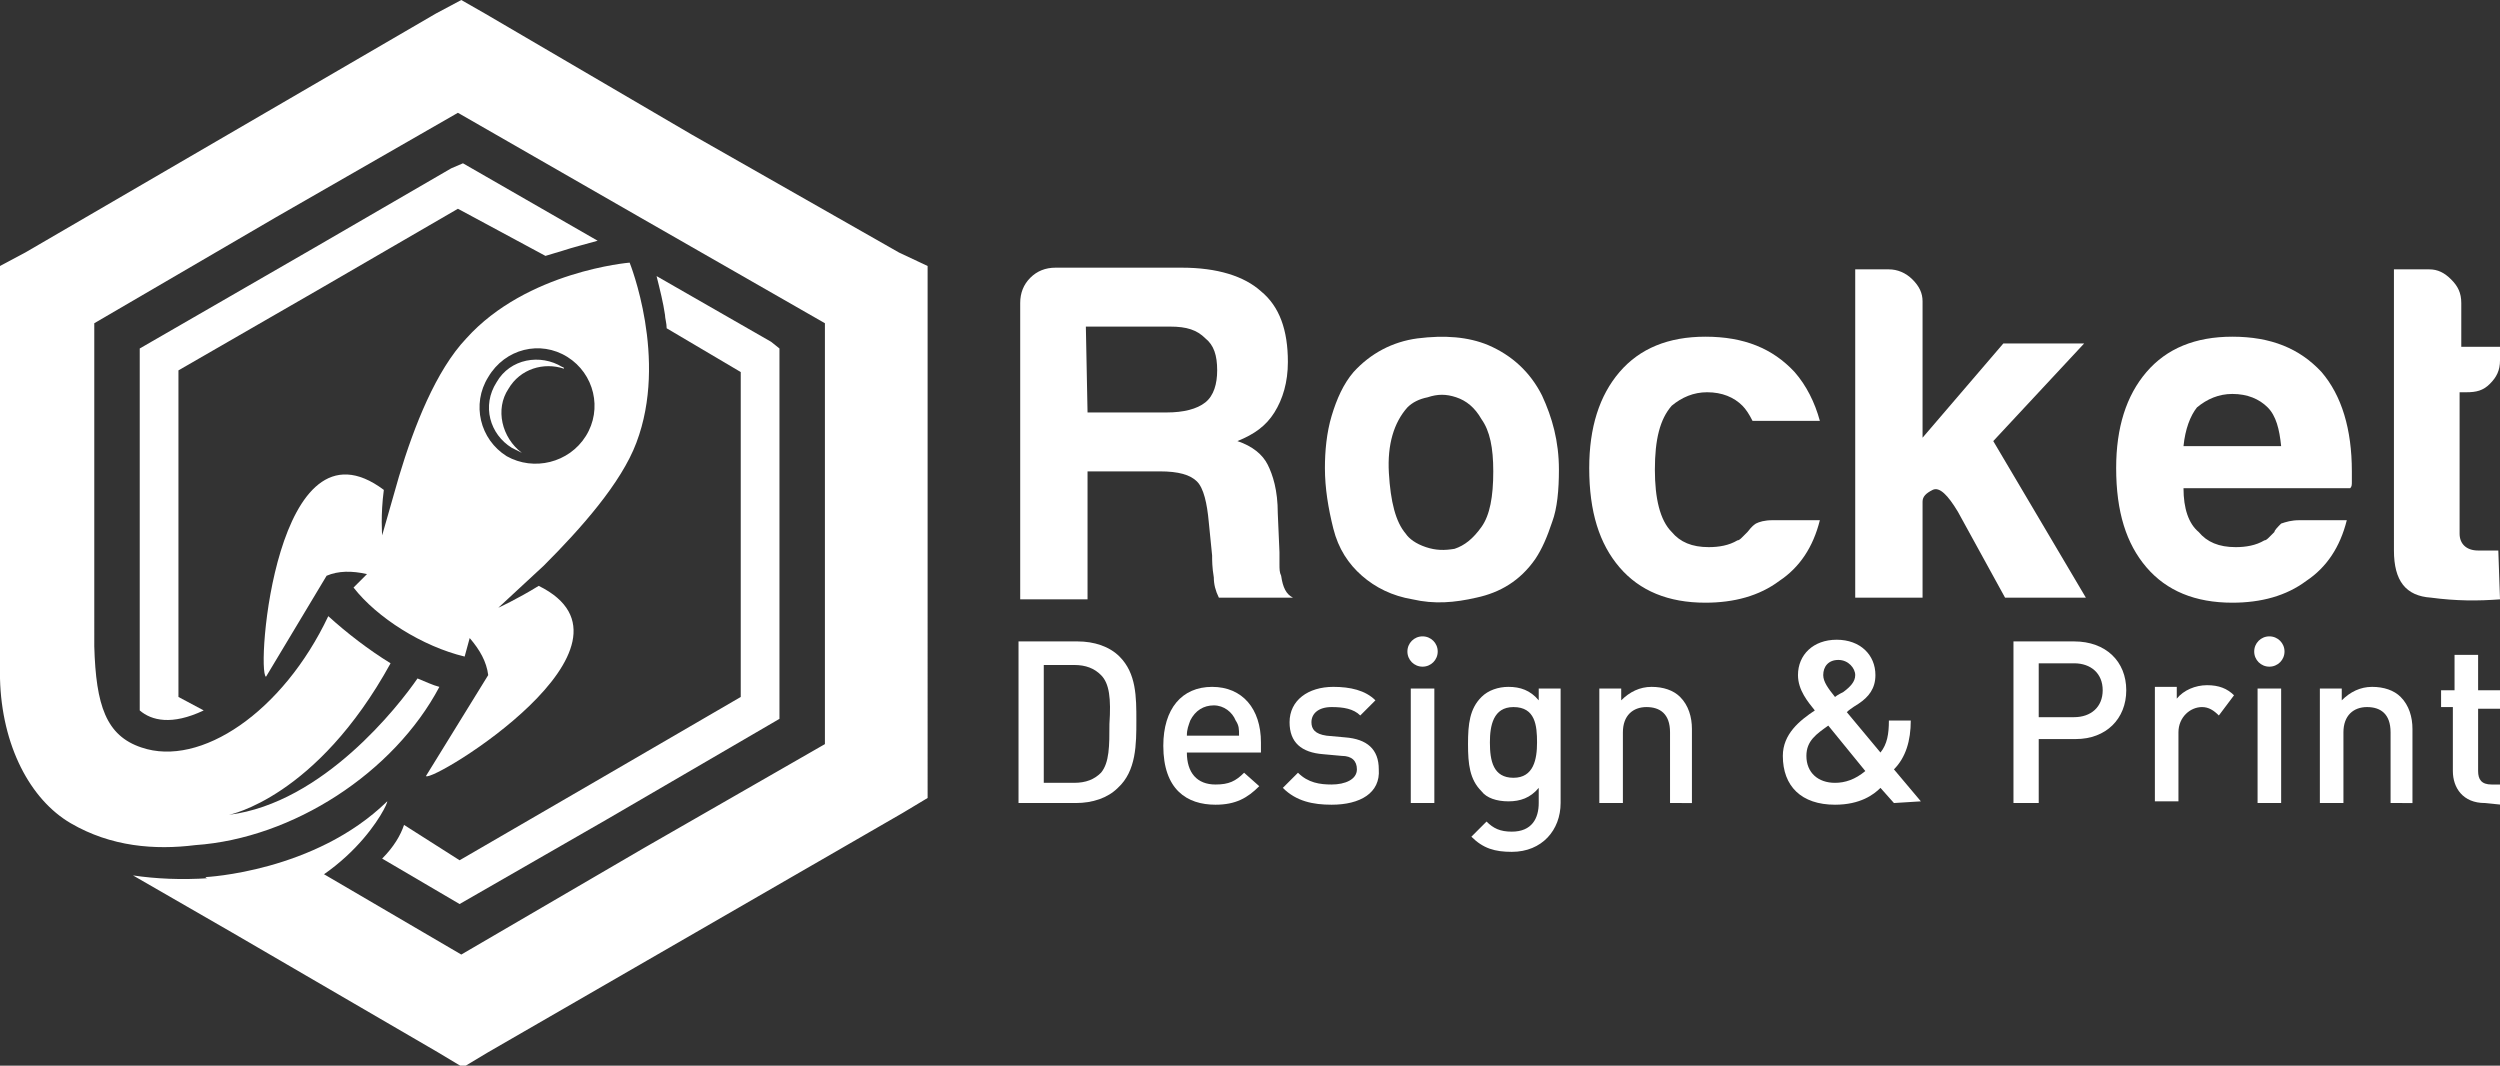
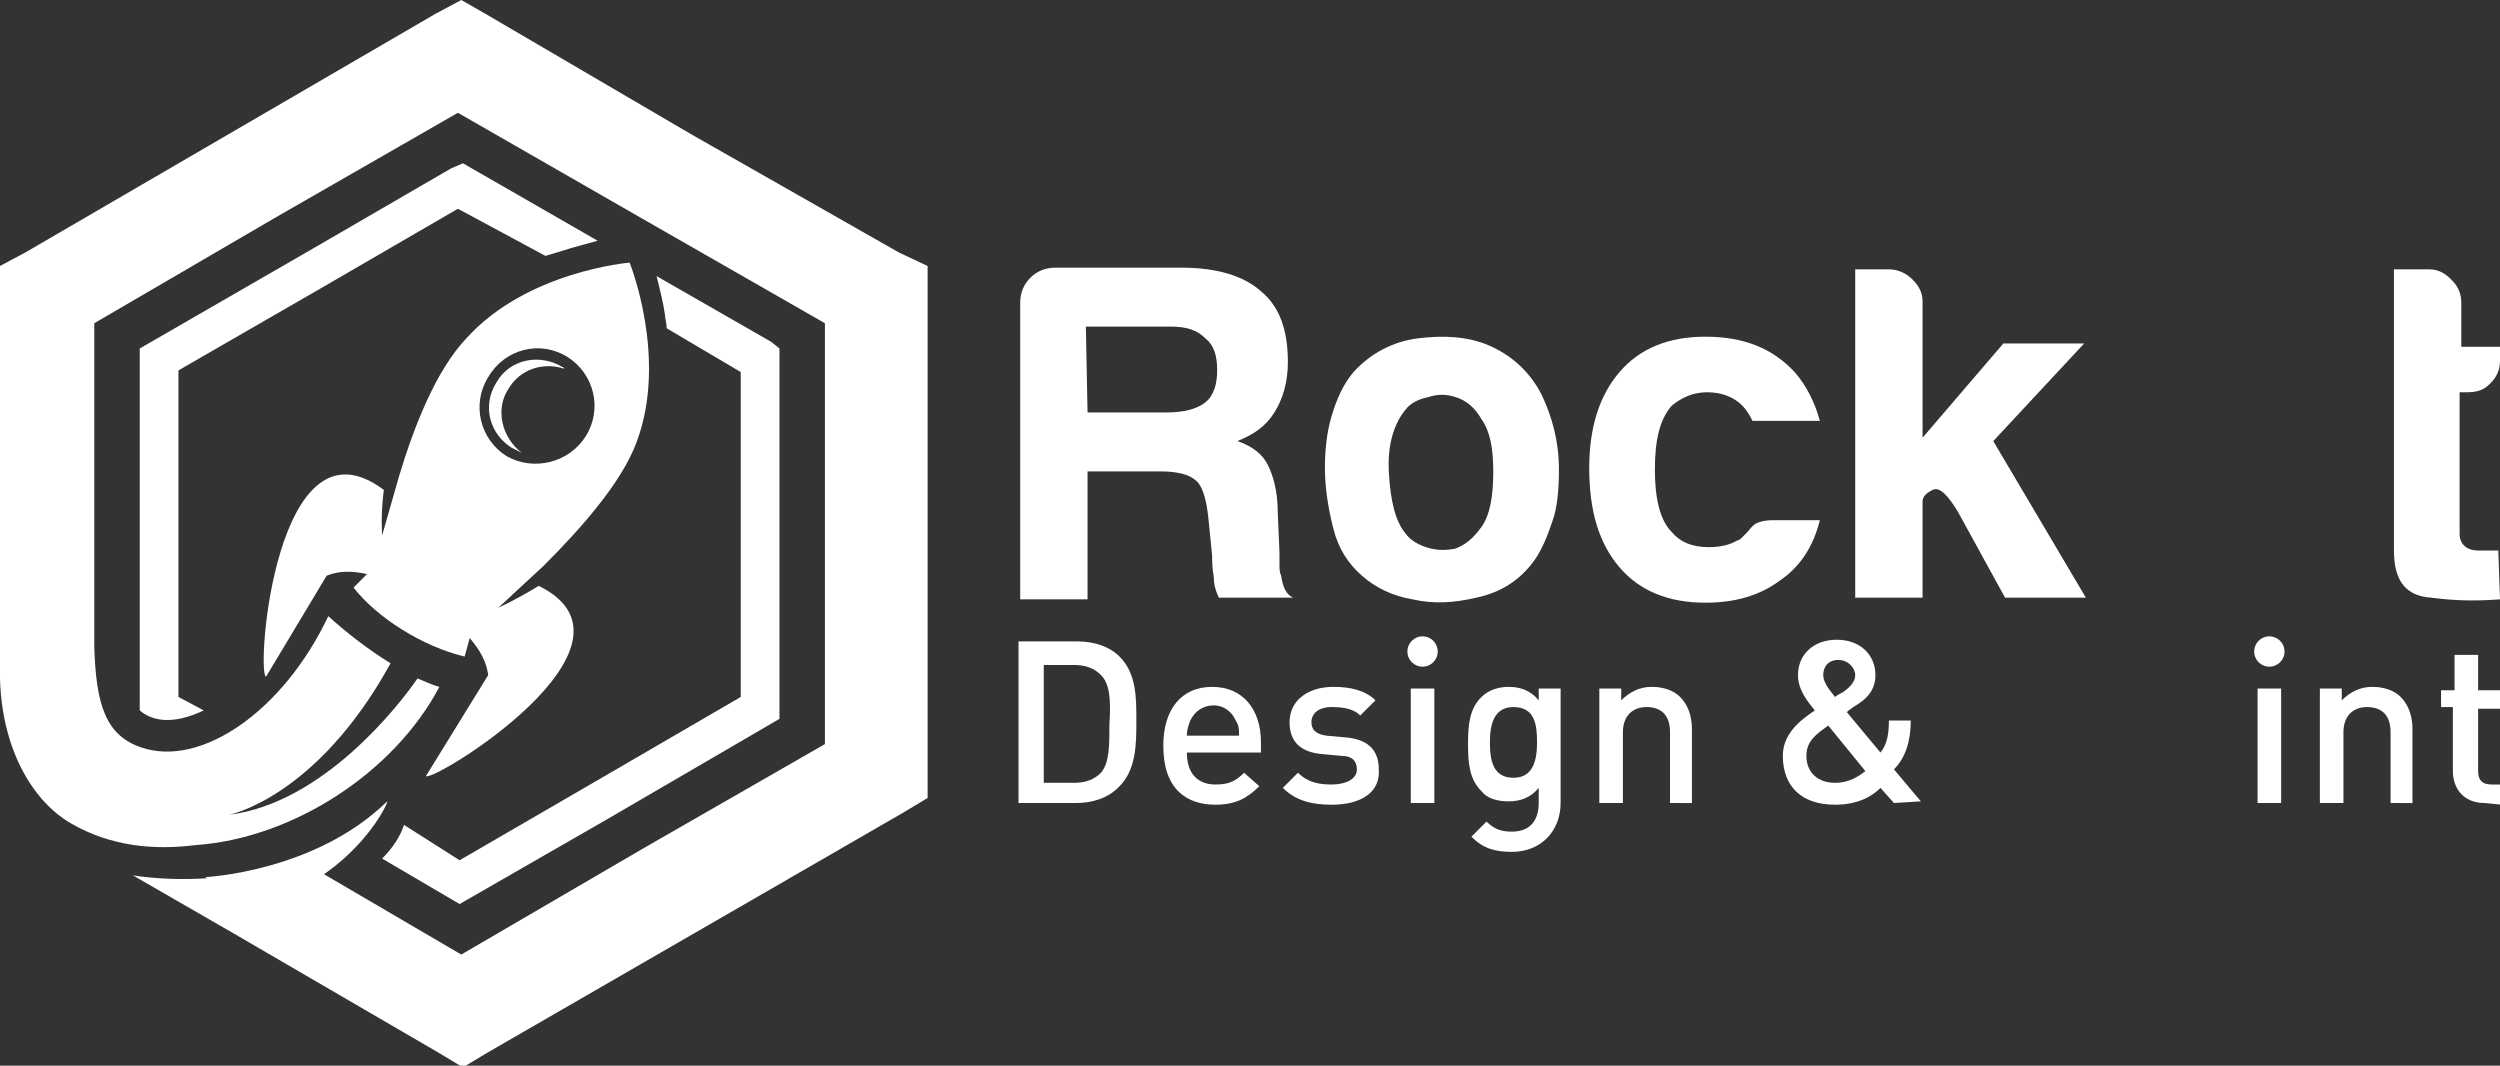
<svg xmlns="http://www.w3.org/2000/svg" version="1.1" id="Layer_1" x="0px" y="0px" viewBox="0 0 148.5 63.3" style="enable-background:new 0 0 148.5 63.3;" xml:space="preserve">
  <rect x="0" y="0" width="148.5" height="63.3" fill="#333333" stroke="none" />
  <style type="text/css">
	.st0{fill-rule:evenodd;clip-rule:evenodd;fill:#FFFFFF;}
	.st1{fill:#FFFFFF;}
</style>
  <g>
    <path class="st0" d="M32.4,15.2c0.3-0.1,0.7-0.2,1-0.3c0.6-0.2,1.4-0.4,2.1-0.6l-8-4.6L26.8,10l-8.1,4.7l0,0l-10.4,6v21.5   c0.7,0.6,1.9,0.9,3.8,0l-1.5-0.8V22l8.5-4.9l0,0l8.1-4.7L32.4,15.2z M45.8,20.3L39,16.4c0.2,0.8,0.4,1.6,0.5,2.3   c0,0.2,0.1,0.5,0.1,0.8l4.4,2.6v19.3l-8.6,5l-8.1,4.7L24,49c-0.2,0.6-0.6,1.3-1.3,2l4.6,2.7l8.7-5l0,0l10.3-6v-22L45.8,20.3z" />
    <path class="st1" d="M53.4,15L41.1,8l0,0L28.8,0.8L27.4,0l-1.5,0.8L13.7,7.9l0,0L1.5,15L0,15.8v24.5c0.1,4,1.8,7.2,4.2,8.6   s5,1.6,7.4,1.3c5.8-0.4,11.8-4.3,14.5-9.4c-0.4-0.1-0.8-0.3-1.3-0.5c-1.1,1.6-5.6,7.4-11.2,8.1c0,0,5.2-1,9.6-9   c-1.3-0.8-2.6-1.8-3.7-2.8c-2.7,5.7-7.6,9-11.1,7.8c-2.1-0.7-2.7-2.5-2.8-6V19.2l10.8-6.3l10.8-6.2L38,12.9l0,0l11,6.3v25   l-10.8,6.2l0,0l-10.8,6.3L18,51.2c-4.1,1.1-7.4,1.2-10.1,0.8l5.9,3.4L26,62.5l1.5,0.9l1.5-0.9l12.3-7.1l12.3-7.1l1.5-0.9V15.8   L53.4,15z" />
    <path class="st0" d="M37.8,26.3c1.9-5-0.4-10.7-0.4-10.7s-6.1,0.5-9.7,4.5c-1.8,1.9-3.1,5.2-4,8.2l-1,3.5c0,0-0.1-1.2,0.1-2.7   c-6.4-4.8-7.6,10.8-7,11.1l3.6-6c0.7-0.3,1.5-0.3,2.4-0.1L21,34.9c1.4,1.8,4.1,3.5,6.6,4.1l0.3-1.1c0.6,0.7,1,1.4,1.1,2.2l-3.7,6   c0.4,0.4,13.8-7.8,6.7-11.3c-1.3,0.8-2.4,1.3-2.4,1.3l2.7-2.5C34.5,31.4,36.9,28.7,37.8,26.3z M30.1,27.1c-1.6-1-2.1-3.1-1.1-4.7   c1-1.7,3.1-2.2,4.7-1.2c1.6,1,2.1,3.1,1.1,4.7C33.8,27.5,31.7,28,30.1,27.1z" />
    <g>
      <path class="st0" d="M33.4,21.8c0,0,0.1,0,0.1,0.1c-1.2-0.4-2.6,0-3.3,1.2c-0.8,1.2-0.4,2.9,0.8,3.8c-0.2-0.1-0.4-0.2-0.6-0.3    c-1.3-0.8-1.8-2.5-0.9-3.9C30.3,21.3,32.1,21,33.4,21.8L33.4,21.8z" />
    </g>
    <path class="st0" d="M14.4,54l-2.2-1.9c0,0,6.5-0.3,10.8-4.5C23.1,47.7,20.7,52.7,14.4,54L14.4,54z" />
  </g>
  <g>
    <g>
      <path class="st1" d="M60.6,35.6V18c0-0.6,0.2-1.1,0.6-1.5c0.4-0.4,0.9-0.6,1.5-0.6h7.5c2.1,0,3.7,0.5,4.7,1.4    c1.1,0.9,1.6,2.3,1.6,4.2c0,1.2-0.3,2.2-0.8,3s-1.2,1.3-2.2,1.7c0.9,0.3,1.5,0.8,1.8,1.4s0.6,1.5,0.6,2.9l0.1,2.3    c0,0.2,0,0.5,0,0.7c0,0.3,0,0.5,0.1,0.7c0.1,0.7,0.3,1.1,0.7,1.3h-4.4c-0.2-0.4-0.3-0.8-0.3-1.2C72,33.7,72,33.3,72,33l-0.2-2    c-0.1-1.1-0.3-2-0.7-2.4C70.7,28.2,70,28,68.9,28h-4.3v7.6H60.6z M64.6,24.5h4.7c1,0,1.8-0.2,2.3-0.6s0.7-1.1,0.7-1.9    c0-0.9-0.2-1.5-0.7-1.9c-0.5-0.5-1.1-0.7-2.1-0.7h-5L64.6,24.5L64.6,24.5z" />
      <path class="st1" d="M80.9,34.2c-0.8-0.7-1.4-1.6-1.7-2.8c-0.3-1.2-0.5-2.4-0.5-3.6c0-1,0.1-2.1,0.4-3.1s0.7-1.9,1.3-2.6    c1-1.1,2.3-1.8,3.8-2c1.6-0.2,3-0.1,4.2,0.4c1.4,0.6,2.5,1.6,3.2,3c0.6,1.3,1,2.7,1,4.4c0,1.2-0.1,2.3-0.4,3.1    c-0.3,0.9-0.6,1.6-1,2.2c-0.9,1.3-2.1,2-3.5,2.3c-1.3,0.3-2.5,0.4-3.8,0.1C82.7,35.4,81.7,34.9,80.9,34.2z M83.6,24.2    c-0.8,0.9-1.2,2.2-1.1,3.9c0.1,1.7,0.4,2.9,1,3.6c0.2,0.3,0.6,0.6,1.2,0.8s1.1,0.2,1.7,0.1c0.6-0.2,1.1-0.6,1.6-1.3    c0.5-0.7,0.7-1.8,0.7-3.3c0-1.4-0.2-2.4-0.7-3.1c-0.4-0.7-0.9-1.1-1.5-1.3c-0.6-0.2-1.1-0.2-1.7,0C84.3,23.7,83.9,23.9,83.6,24.2z    " />
      <path class="st1" d="M105.3,30.9h2.8c-0.4,1.6-1.2,2.8-2.4,3.6c-1.2,0.9-2.7,1.3-4.4,1.3c-2.2,0-3.9-0.7-5.1-2.1    c-1.2-1.4-1.8-3.3-1.8-5.9c0-2.4,0.6-4.3,1.8-5.7c1.2-1.4,2.9-2.1,5.1-2.1c2.3,0,4,0.7,5.3,2.1c0.7,0.8,1.2,1.8,1.5,2.9h-4    c-0.2-0.4-0.4-0.7-0.6-0.9c-0.5-0.5-1.2-0.8-2.1-0.8c-0.8,0-1.5,0.3-2.1,0.8c-0.7,0.8-1,2-1,3.8c0,1.7,0.3,3,1,3.7    c0.5,0.6,1.2,0.9,2.2,0.9c0.6,0,1.2-0.1,1.7-0.4c0.1,0,0.2-0.1,0.3-0.2c0.1-0.1,0.2-0.2,0.3-0.3c0.1-0.1,0.2-0.3,0.5-0.5    C104.5,31,104.8,30.9,105.3,30.9z" />
      <path class="st1" d="M114.2,20.4V26l4.8-5.6h4.8l-5.4,5.8l5.5,9.3h-4.8l-2.8-5.1c-0.6-1-1.1-1.5-1.5-1.3s-0.6,0.4-0.6,0.7v2.1v3.6    h-4V16h2c0.5,0,1,0.2,1.4,0.6s0.6,0.8,0.6,1.3V20V20.4z" />
-       <path class="st1" d="M136.6,30.9h2.8c-0.4,1.6-1.2,2.8-2.4,3.6c-1.2,0.9-2.7,1.3-4.4,1.3c-2.2,0-3.9-0.7-5.1-2.1    c-1.2-1.4-1.8-3.3-1.8-5.9c0-2.4,0.6-4.3,1.8-5.7c1.2-1.4,2.9-2.1,5.1-2.1c2.3,0,4,0.7,5.3,2.1c1.2,1.4,1.8,3.4,1.8,5.9    c0,0.2,0,0.3,0,0.4s0,0.2,0,0.2c0,0.2,0,0.3-0.1,0.4h-9.9c0,1.2,0.3,2.1,0.9,2.6c0.5,0.6,1.2,0.9,2.2,0.9c0.6,0,1.2-0.1,1.7-0.4    c0.1,0,0.2-0.1,0.3-0.2s0.2-0.2,0.3-0.3c0-0.1,0.2-0.3,0.4-0.5C135.8,31,136.1,30.9,136.6,30.9z M129.7,26.5h5.8    c-0.1-1-0.3-1.8-0.8-2.3s-1.2-0.8-2.1-0.8c-0.8,0-1.5,0.3-2.1,0.8C130.1,24.7,129.8,25.5,129.7,26.5z" />
      <path class="st1" d="M148.5,35.6c-1.3,0.1-2.6,0.1-4.1-0.1c-1.5-0.1-2.2-1-2.2-2.8V16h2.1c0.5,0,0.9,0.2,1.3,0.6    c0.4,0.4,0.6,0.8,0.6,1.4v2.6h2.3v0.8c0,0.6-0.2,1-0.6,1.4c-0.4,0.4-0.8,0.5-1.4,0.5h-0.4v8.4c0,0.6,0.4,1,1.1,1h1.2L148.5,35.6    L148.5,35.6z" />
    </g>
    <g>
      <path class="st1" d="M66.4,46.8c-0.6,0.6-1.5,0.9-2.5,0.9h-3.4v-9.6H64c1,0,1.9,0.3,2.5,0.9c1,1,1,2.4,1,3.8S67.5,45.8,66.4,46.8z     M65.4,40.1c-0.4-0.4-0.9-0.6-1.6-0.6H62v7h1.8c0.7,0,1.2-0.2,1.6-0.6c0.5-0.6,0.5-1.6,0.5-2.9C66,41.5,65.9,40.6,65.4,40.1z" />
      <path class="st1" d="M70.5,44.7c0,1.2,0.6,1.9,1.7,1.9c0.8,0,1.2-0.2,1.7-0.7l0.9,0.8c-0.7,0.7-1.4,1.1-2.6,1.1    c-1.7,0-3.1-0.9-3.1-3.5c0-2.2,1.1-3.5,2.9-3.5s2.9,1.3,2.9,3.3v0.6C74.9,44.7,70.5,44.7,70.5,44.7z M73.4,42.8    c-0.2-0.5-0.7-0.9-1.3-0.9s-1.1,0.3-1.4,0.9c-0.1,0.3-0.2,0.5-0.2,0.9h3.1C73.6,43.3,73.6,43.1,73.4,42.8z" />
      <path class="st1" d="M79.1,47.8c-1.1,0-2.1-0.2-2.9-1l0.9-0.9c0.6,0.6,1.3,0.7,2,0.7c0.8,0,1.5-0.3,1.5-0.9c0-0.5-0.3-0.8-0.9-0.8    l-1.1-0.1c-1.3-0.1-2-0.7-2-1.9c0-1.3,1.1-2.1,2.6-2.1c1,0,1.9,0.2,2.5,0.8l-0.9,0.9c-0.4-0.4-1-0.5-1.7-0.5    c-0.8,0-1.2,0.4-1.2,0.9c0,0.4,0.2,0.7,0.9,0.8l1.1,0.1c1.3,0.1,2,0.7,2,1.9C82,47.1,80.8,47.8,79.1,47.8z" />
      <path class="st1" d="M84.5,39.6c-0.5,0-0.9-0.4-0.9-0.9s0.4-0.9,0.9-0.9s0.9,0.4,0.9,0.9C85.4,39.2,85,39.6,84.5,39.6z M83.8,47.7    v-6.8h1.4v6.8H83.8z" />
      <path class="st1" d="M89.8,50.6c-1,0-1.7-0.2-2.4-0.9l0.9-0.9c0.4,0.4,0.8,0.6,1.5,0.6c1.2,0,1.6-0.8,1.6-1.7v-0.9    c-0.5,0.6-1.1,0.8-1.8,0.8c-0.7,0-1.3-0.2-1.6-0.6c-0.7-0.7-0.8-1.6-0.8-2.8s0.1-2.1,0.8-2.8c0.4-0.4,1-0.6,1.6-0.6    c0.7,0,1.3,0.2,1.8,0.8v-0.7h1.3v6.8C92.7,49.3,91.6,50.6,89.8,50.6z M89.9,42c-1.2,0-1.4,1.1-1.4,2.1c0,1.1,0.2,2.1,1.4,2.1    s1.4-1.1,1.4-2.1S91.2,42,89.9,42z" />
      <path class="st1" d="M99.2,47.7v-4.2c0-1.1-0.6-1.5-1.4-1.5s-1.4,0.5-1.4,1.5v4.2H95v-6.8h1.3v0.7c0.5-0.5,1.1-0.8,1.8-0.8    c0.7,0,1.3,0.2,1.7,0.6c0.5,0.5,0.7,1.2,0.7,1.9v4.4C100.5,47.7,99.2,47.7,99.2,47.7z" />
      <path class="st1" d="M112.5,47.7l-0.8-0.9c-0.4,0.4-1.2,1-2.7,1c-2,0-3.1-1.1-3.1-2.9c0-1.3,1-2.1,1.9-2.7c-0.4-0.5-1-1.2-1-2.1    c0-1.2,0.9-2.1,2.3-2.1s2.3,0.9,2.3,2.1c0,0.8-0.4,1.3-1,1.7c0,0-0.5,0.3-0.7,0.5l2,2.4c0.4-0.5,0.5-1.1,0.5-1.9h1.3    c0,1.2-0.3,2.2-1,2.9l1.6,1.9L112.5,47.7L112.5,47.7z M108.6,43.1c-0.7,0.5-1.3,0.9-1.3,1.8c0,1,0.7,1.6,1.7,1.6    c0.6,0,1.2-0.2,1.8-0.7L108.6,43.1z M109.2,39.2c-0.6,0-0.9,0.4-0.9,0.9c0,0.4,0.3,0.8,0.7,1.3c0.1-0.1,0.5-0.3,0.5-0.3    c0.4-0.3,0.7-0.6,0.7-1C110.2,39.7,109.8,39.2,109.2,39.2z" />
-       <path class="st1" d="M123.3,43.9h-2.2v3.8h-1.5v-9.6h3.6c1.9,0,3.1,1.2,3.1,2.9S125.1,43.9,123.3,43.9z M123.2,39.4h-2.1v3.2h2.1    c1,0,1.7-0.6,1.7-1.6S124.2,39.4,123.2,39.4z" />
-       <path class="st1" d="M131.8,42.5c-0.3-0.3-0.6-0.5-1-0.5c-0.7,0-1.4,0.6-1.4,1.5v4.1H128v-6.8h1.3v0.7c0.4-0.5,1.1-0.8,1.8-0.8    s1.2,0.2,1.6,0.6L131.8,42.5z" />
      <path class="st1" d="M134.8,39.6c-0.5,0-0.9-0.4-0.9-0.9s0.4-0.9,0.9-0.9s0.9,0.4,0.9,0.9C135.7,39.2,135.3,39.6,134.8,39.6z     M134.1,47.7v-6.8h1.4v6.8H134.1z" />
      <path class="st1" d="M142,47.7v-4.2c0-1.1-0.6-1.5-1.4-1.5s-1.4,0.5-1.4,1.5v4.2h-1.4v-6.8h1.3v0.7c0.5-0.5,1.1-0.8,1.8-0.8    s1.3,0.2,1.7,0.6c0.5,0.5,0.7,1.2,0.7,1.9v4.4C143.3,47.7,142,47.7,142,47.7z" />
      <path class="st1" d="M147.6,47.7c-1.3,0-1.9-0.9-1.9-1.9V42H145v-1h0.8v-2.1h1.4V41h1.3v1.1h-1.3v3.7c0,0.5,0.2,0.8,0.8,0.8h0.6    v1.2L147.6,47.7L147.6,47.7z" />
    </g>
  </g>
</svg>